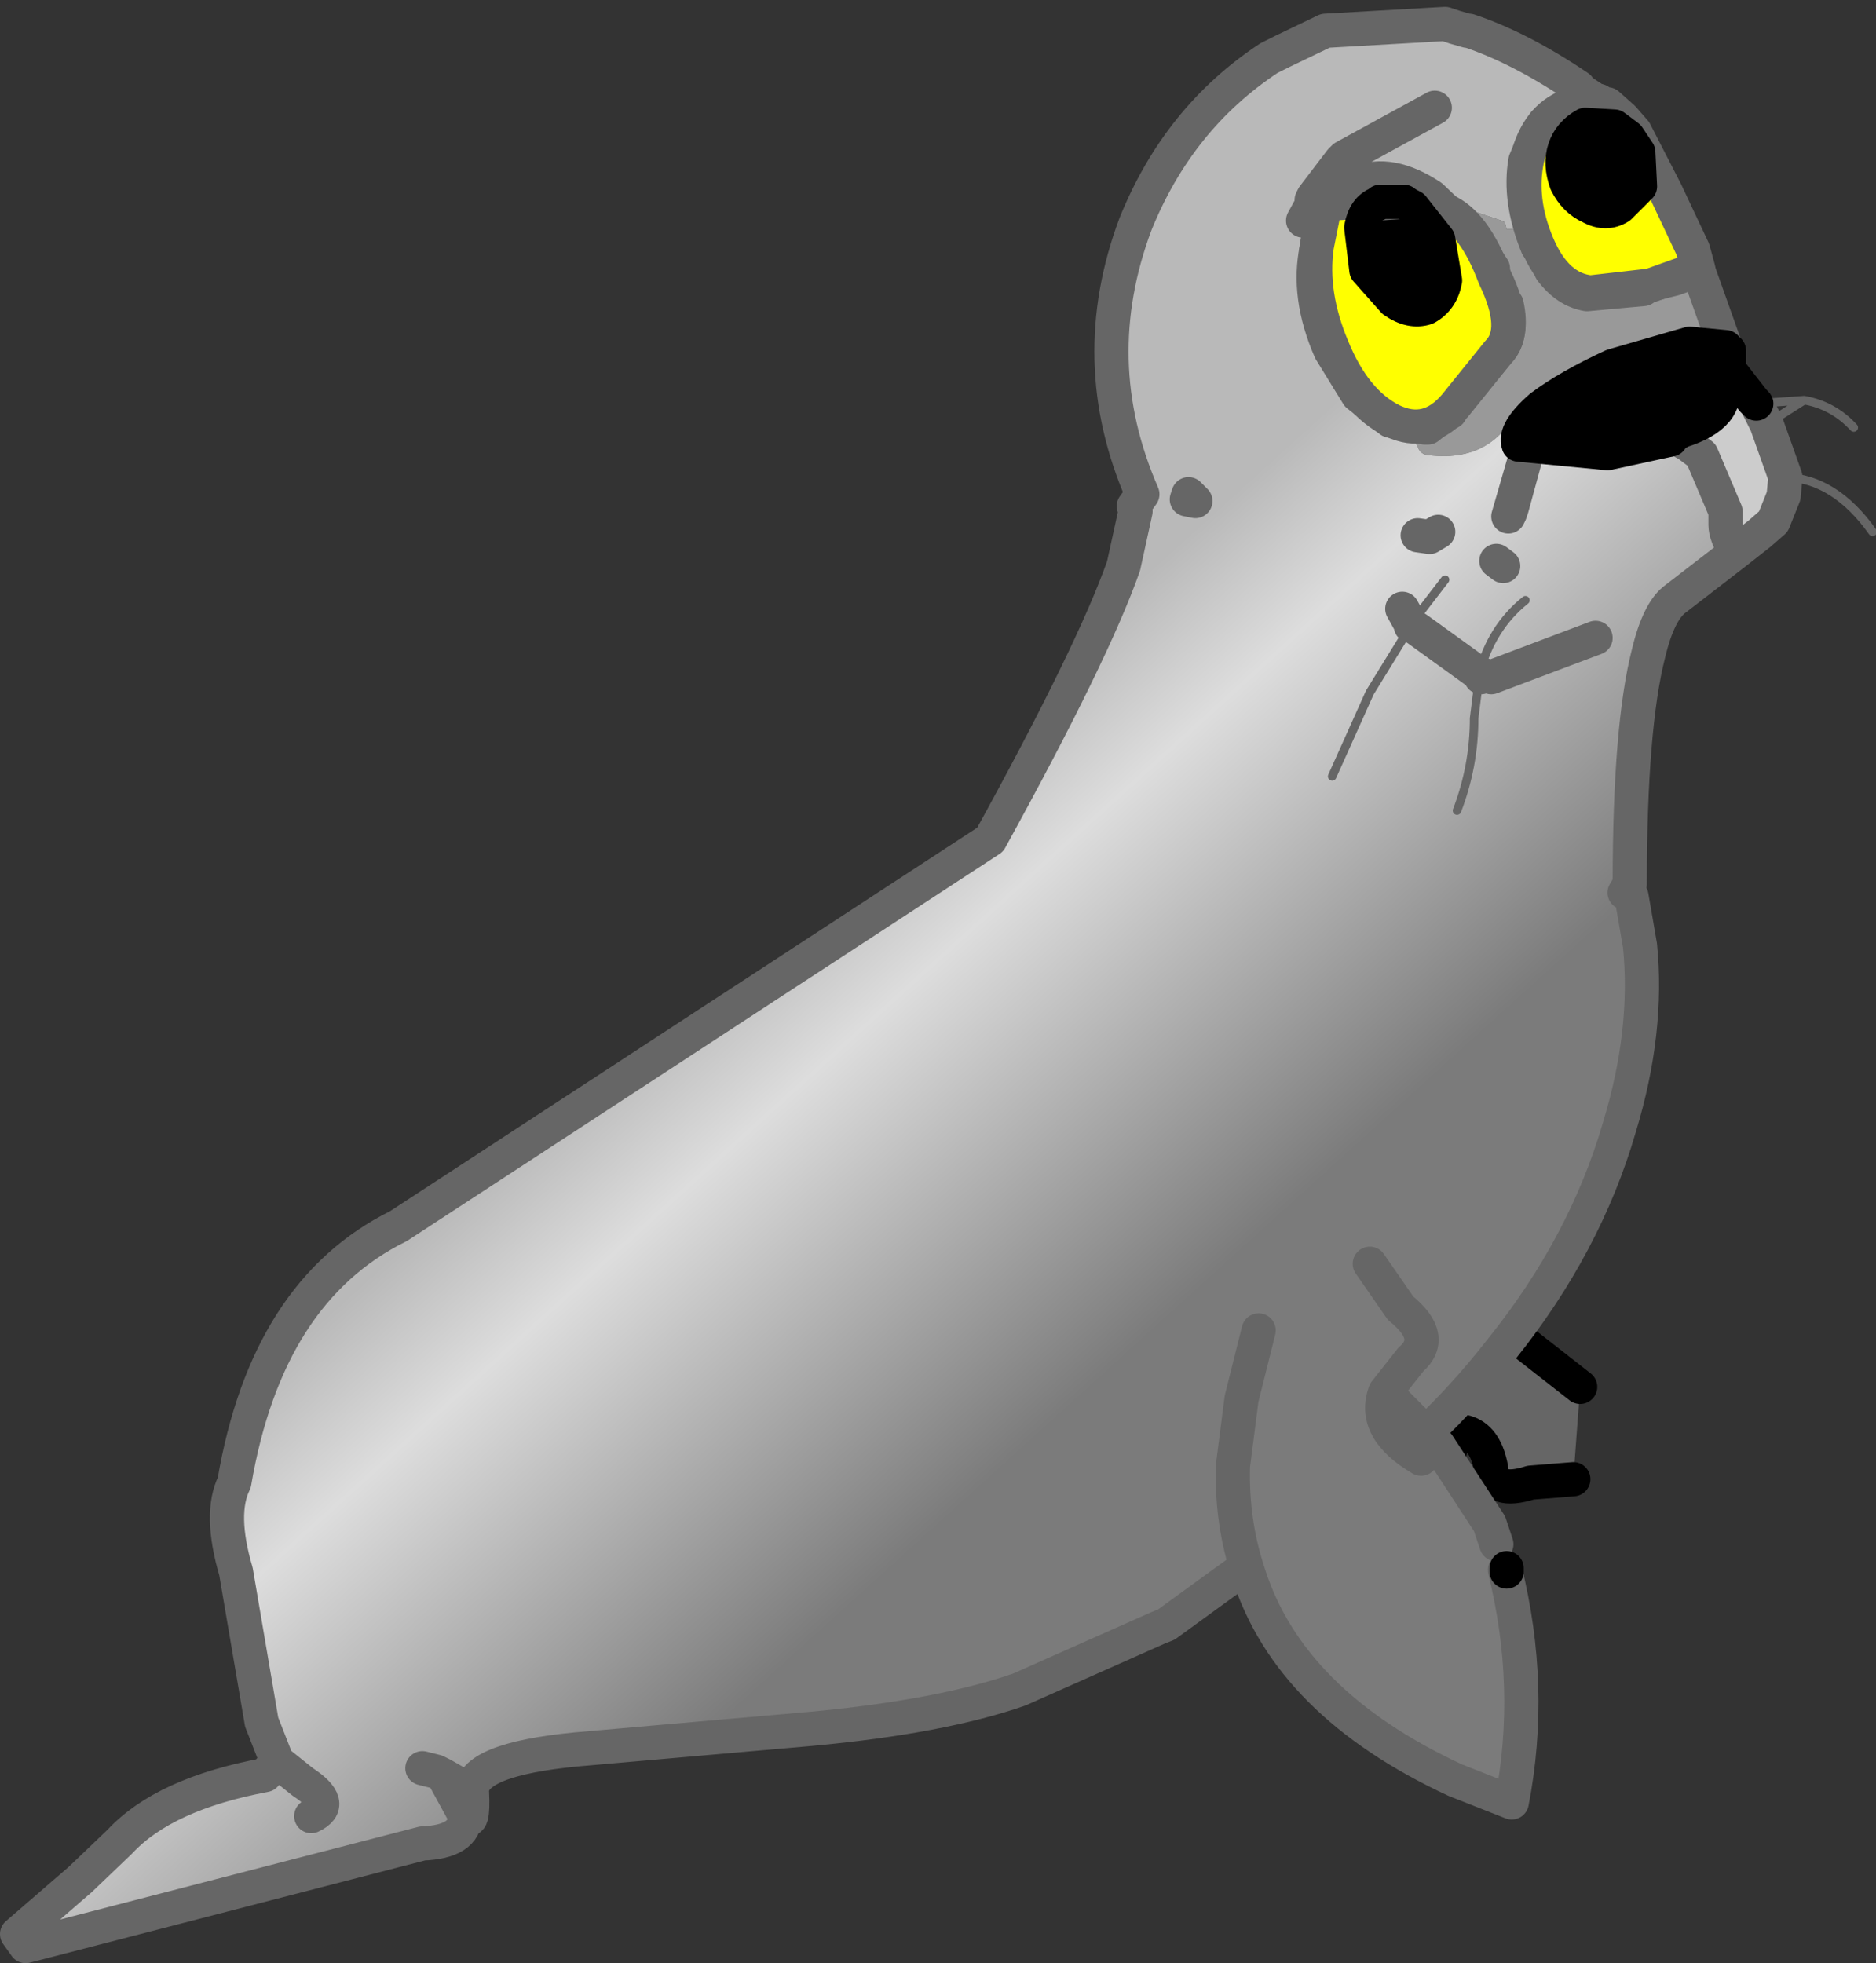
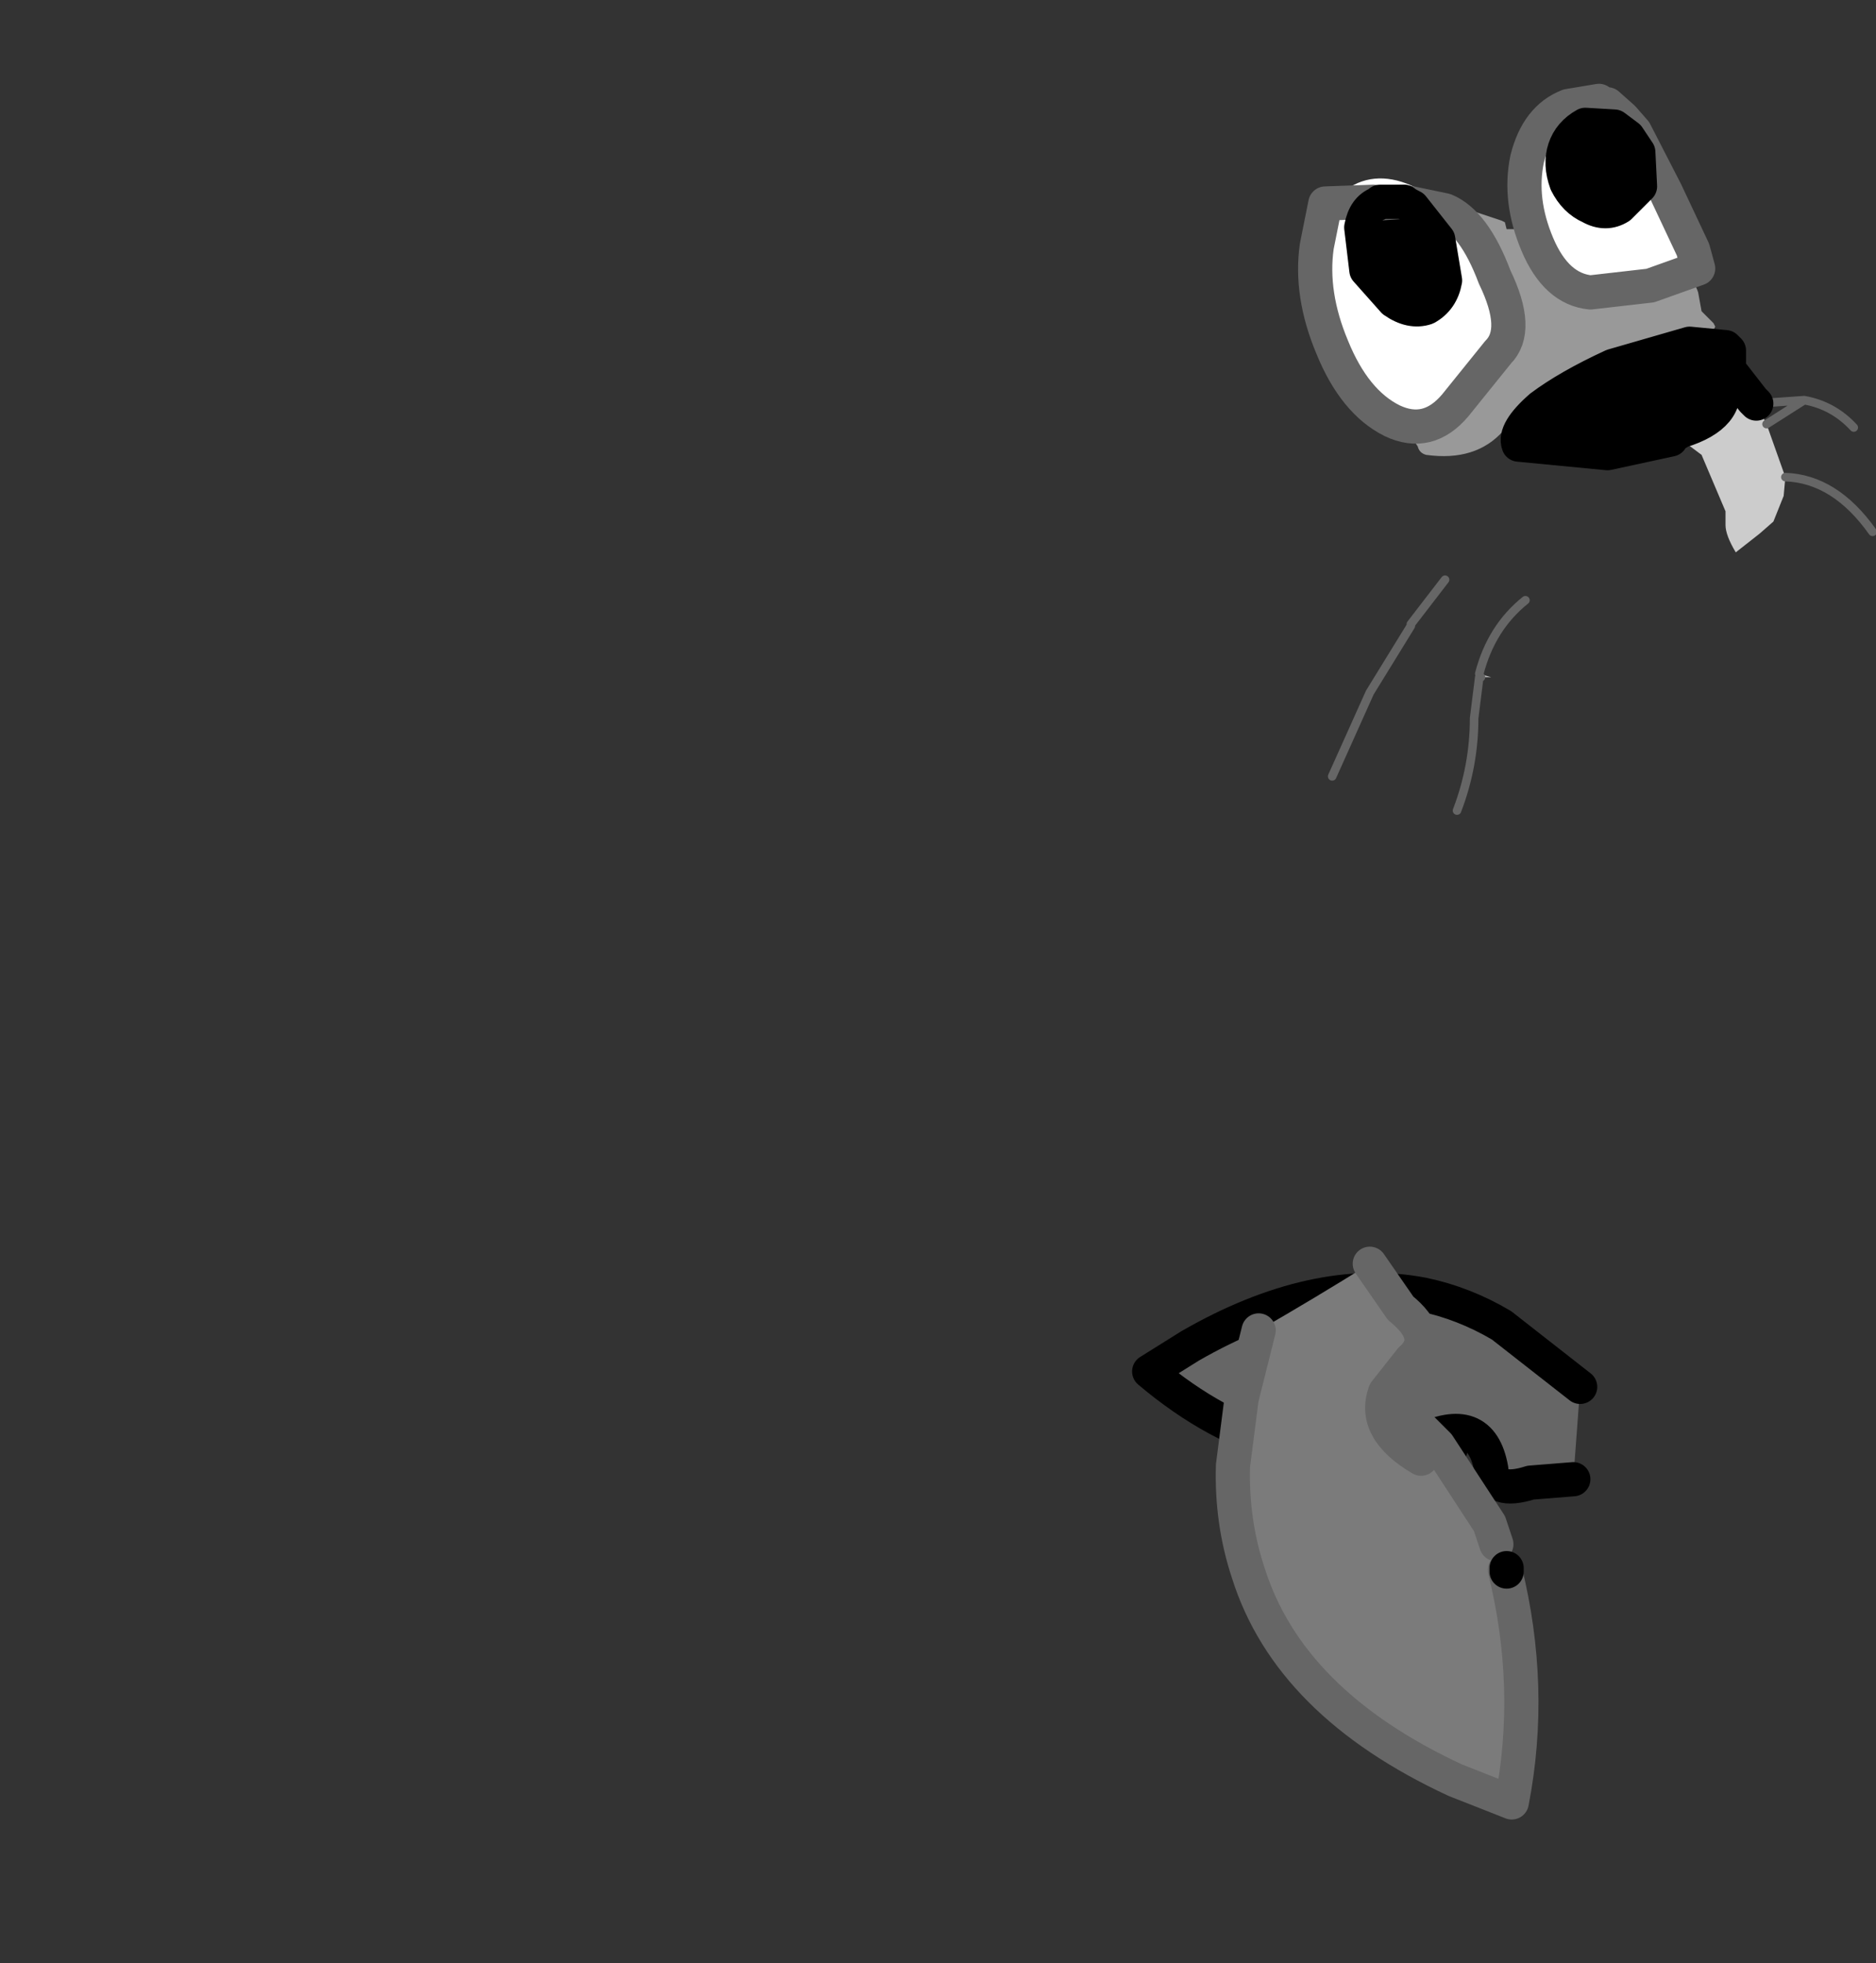
<svg xmlns="http://www.w3.org/2000/svg" height="57.4px" width="54.85px">
  <rect width="100%" height="100%" fill="#333333" stroke="none" />
  <g transform="matrix(1.0, 0.0, 0.0, 1.0, 25.5, 28.35)">
    <path d="M20.7 12.2 L18.4 10.4 Q17.3 9.75 16.1 9.5 12.95 8.9 9.3 11.0 L8.1 11.75 Q10.05 13.4 12.15 13.95 L12.65 14.1 13.35 14.25 13.85 14.3 16.05 14.2 16.1 14.2 16.0 13.8 Q17.8 12.9 18.1 14.6 18.15 15.35 19.25 15.0 L20.5 14.9 20.7 12.2" fill="#666666" fill-rule="evenodd" stroke="none" />
    <path d="M13.35 14.25 L12.65 14.1 12.65 14.3 13.35 14.25" fill="#999999" fill-rule="evenodd" stroke="none" />
    <path d="M12.15 13.95 Q10.05 13.4 8.1 11.75 L9.3 11.0 Q12.95 8.9 16.1 9.5 17.3 9.75 18.4 10.4 L20.7 12.2 M20.5 14.9 L19.25 15.0 Q18.15 15.35 18.1 14.6 17.8 12.9 16.0 13.8 M16.1 14.2 L16.05 14.2 13.85 14.3 13.35 14.25 12.65 14.1 M16.1 14.2 L16.9 14.05" fill="none" stroke="#000000" stroke-linecap="round" stroke-linejoin="round" stroke-width="1.0" />
    <path d="M25.05 -17.55 L25.75 -16.65 25.85 -16.55 26.15 -15.95 26.7 -14.4 26.65 -13.85 26.35 -13.1 25.95 -12.75 25.25 -12.2 Q24.95 -12.7 24.95 -13.0 L24.95 -13.4 24.25 -15.05 23.85 -15.35 23.4 -15.6 23.65 -15.75 Q25.1 -16.2 24.85 -17.2 L24.7 -17.15 25.05 -17.55" fill="#cccccc" fill-rule="evenodd" stroke="none" />
    <path d="M16.25 -15.85 L16.15 -15.85 15.15 -16.05 14.2 -16.8 13.4 -18.1 Q12.7 -19.7 13.0 -21.1 13.1 -21.85 13.35 -22.35 13.65 -22.75 14.2 -23.0 15.15 -23.4 16.35 -22.6 L17.4 -21.6 17.75 -21.1 18.15 -20.5 Q18.15 -19.95 18.55 -19.45 18.75 -18.55 18.3 -18.05 L16.95 -16.45 16.9 -16.3 16.75 -16.25 16.25 -15.85 M19.55 -21.1 Q19.45 -21.15 19.45 -21.15 18.9 -22.5 19.1 -23.65 L19.25 -24.0 19.65 -24.75 20.3 -25.25 21.25 -25.35 21.45 -25.25 21.95 -24.85 23.2 -22.75 24.0 -21.0 24.15 -20.45 23.45 -20.2 22.85 -20.05 22.55 -19.9 20.9 -19.75 Q20.3 -19.85 19.85 -20.45 L19.55 -21.1 M14.45 -20.45 L15.25 -19.5 Q15.7 -19.15 16.15 -19.35 16.6 -19.55 16.75 -20.15 L16.5 -21.35 15.75 -22.35 14.8 -22.45 Q14.4 -22.3 14.3 -21.65 14.2 -21.1 14.45 -20.45 M20.3 -22.95 Q20.55 -22.5 20.95 -22.3 L21.85 -22.25 Q22.3 -22.45 22.4 -22.95 22.55 -23.4 22.3 -23.9 L21.7 -24.6 Q21.25 -24.8 20.8 -24.6 20.35 -24.45 20.25 -24.0 20.1 -23.5 20.3 -22.95" fill="#ffffff" fill-rule="evenodd" stroke="none" />
    <path d="M17.4 -21.6 L17.65 -22.15 18.4 -21.9 18.5 -21.85 18.55 -21.65 18.6 -21.65 18.8 -21.65 19.1 -21.5 19.55 -21.1 19.85 -20.45 20.05 -19.8 20.4 -19.7 20.4 -19.65 22.2 -19.5 22.15 -19.45 22.35 -19.5 22.4 -19.7 22.5 -19.85 22.55 -19.9 22.85 -20.05 23.45 -20.2 Q24.0 -20.3 24.15 -19.8 L24.25 -19.25 24.6 -18.9 24.65 -18.8 24.6 -18.7 21.75 -18.15 21.0 -17.65 19.6 -16.8 19.0 -16.25 18.75 -16.0 18.7 -16.05 18.65 -16.05 18.65 -15.85 18.55 -15.8 18.45 -15.75 Q17.65 -14.85 16.2 -15.05 16.0 -15.1 15.95 -15.3 L15.85 -15.45 15.95 -15.55 16.25 -15.85 16.75 -16.25 16.8 -16.25 16.9 -16.3 16.95 -16.45 17.55 -16.85 17.8 -17.4 18.2 -17.7 18.2 -17.8 18.65 -18.2 Q18.55 -18.75 18.7 -19.15 L18.65 -19.2 18.55 -19.45 Q18.15 -19.95 18.15 -20.5 L18.15 -20.95 17.75 -21.1 17.4 -21.6 M19.25 -19.75 L19.2 -19.7 19.25 -19.75" fill="#999999" fill-rule="evenodd" stroke="none" />
    <path d="M24.95 -18.2 L25.05 -18.1 25.05 -17.55 24.7 -17.15 24.5 -16.95 23.9 -16.55 24.7 -17.15 23.9 -16.55 Q23.35 -16.2 22.75 -15.95 L22.8 -15.8 23.35 -15.5 21.5 -15.1 18.9 -15.35 Q18.75 -15.75 19.55 -16.45 20.35 -17.05 21.65 -17.65 L23.9 -18.3 24.95 -18.2 M24.45 -18.05 L25.05 -17.55 24.45 -18.05" fill="#000000" fill-rule="evenodd" stroke="none" />
-     <path d="M12.6 -21.9 L12.9 -22.45 12.85 -22.5 12.9 -22.6 13.7 -23.65 13.8 -23.75 16.45 -25.2 13.8 -23.75 13.7 -23.65 12.9 -22.6 12.85 -22.5 12.9 -22.45 12.6 -21.9 M-17.4 23.15 L-17.85 22.0 -18.6 17.6 Q-19.1 15.9 -18.65 15.0 -17.7 9.4 -13.85 7.5 L3.45 -3.8 Q6.45 -9.25 7.35 -11.8 L7.7 -13.4 7.65 -13.55 7.9 -13.9 Q6.2 -17.8 7.7 -21.8 8.95 -24.9 11.6 -26.65 L12.0 -26.85 13.25 -27.45 16.75 -27.65 17.05 -27.55 17.4 -27.45 17.45 -27.45 Q18.95 -26.95 20.65 -25.8 L20.3 -25.25 19.65 -24.75 19.25 -24.0 19.1 -23.65 Q18.9 -22.5 19.45 -21.15 19.45 -21.15 19.55 -21.1 L19.1 -21.5 18.8 -21.65 18.6 -21.65 18.55 -21.65 18.5 -21.85 18.4 -21.9 17.65 -22.15 17.4 -21.6 16.35 -22.6 Q15.15 -23.4 14.2 -23.0 13.65 -22.75 13.35 -22.35 13.1 -21.85 13.0 -21.1 12.7 -19.7 13.4 -18.1 L14.2 -16.8 15.15 -16.05 16.15 -15.85 16.25 -15.85 15.95 -15.55 15.85 -15.45 15.95 -15.3 Q16.0 -15.1 16.2 -15.05 17.65 -14.85 18.45 -15.75 L18.55 -15.8 18.65 -15.85 18.65 -16.05 18.7 -16.05 18.75 -16.0 19.0 -16.25 19.6 -16.8 21.0 -17.65 21.75 -18.15 24.6 -18.7 24.65 -18.8 24.6 -18.9 24.25 -19.25 24.15 -19.8 Q24.0 -20.3 23.45 -20.2 L24.15 -20.45 24.95 -18.2 23.9 -18.3 21.65 -17.65 Q20.35 -17.05 19.55 -16.45 18.75 -15.75 18.9 -15.35 L21.5 -15.1 23.35 -15.5 23.4 -15.6 23.85 -15.35 24.25 -15.05 24.95 -13.4 24.95 -13.0 Q24.95 -12.7 25.25 -12.2 L23.5 -10.85 Q23.0 -10.5 22.7 -9.25 22.15 -7.1 22.15 -2.5 L22.0 -2.25 22.2 -2.15 22.45 -0.7 Q22.7 1.8 21.85 4.6 20.85 8.05 18.4 11.1 15.95 14.25 12.7 16.2 12.1 16.6 8.6 19.15 L8.35 19.25 4.3 21.05 Q2.0 21.85 -1.8 22.2 L-8.65 22.8 Q-11.75 23.1 -11.7 24.05 -11.65 25.1 -11.9 24.75 -11.85 24.3 -12.2 23.75 L-12.55 23.55 -11.95 24.65 -11.9 24.75 Q-11.9 25.5 -13.15 25.55 L-24.75 28.55 -25.0 28.2 -23.15 26.6 -22.0 25.5 Q-20.7 24.1 -17.75 23.55 L-17.4 23.15 -16.65 23.75 Q-15.65 24.4 -16.4 24.75 -15.65 24.4 -16.65 23.75 L-17.4 23.15 M22.55 -19.9 L22.5 -19.85 22.4 -19.7 22.35 -19.5 22.15 -19.45 22.2 -19.5 20.4 -19.65 20.4 -19.7 20.05 -19.8 19.85 -20.45 Q20.3 -19.85 20.9 -19.75 L22.55 -19.9 M16.9 -16.3 L16.8 -16.25 16.75 -16.25 16.9 -16.3 M15.95 -12.7 L16.3 -12.65 16.55 -12.8 16.3 -12.65 15.95 -12.7 M9.45 -13.7 L9.25 -13.9 9.2 -13.75 9.45 -13.7 M18.1 -8.55 L17.75 -8.65 17.8 -8.55 18.1 -8.55 21.15 -9.7 18.1 -8.55 M17.1 -4.65 Q17.6 -5.95 17.6 -7.35 L17.75 -8.55 17.8 -8.55 17.75 -8.55 17.6 -7.35 Q17.6 -5.95 17.1 -4.65 M15.8 -10.05 L15.95 -9.95 17.75 -8.65 15.95 -9.95 15.8 -10.05 15.75 -10.1 15.75 -10.05 15.8 -10.05 M13.45 -5.65 L14.55 -8.1 15.75 -10.05 14.55 -8.1 13.45 -5.65 M15.5 -10.55 L15.75 -10.1 15.5 -10.55 M16.75 -11.4 L15.75 -10.1 16.75 -11.4 M17.75 -21.1 L18.15 -20.95 18.15 -20.5 17.75 -21.1 M18.55 -19.45 L18.65 -19.2 18.7 -19.15 Q18.55 -18.75 18.65 -18.2 L18.2 -17.8 18.2 -17.7 17.8 -17.4 17.55 -16.85 16.95 -16.45 18.3 -18.05 Q18.75 -18.55 18.55 -19.45 M19.25 -19.75 L19.2 -19.7 19.25 -19.75 M18.6 -13.25 L18.65 -13.35 18.7 -13.5 19.15 -15.15 18.6 -13.25 M18.25 -11.95 L18.45 -11.8 18.25 -11.95 M19.1 -10.8 Q18.1 -10.0 17.75 -8.65 18.1 -10.0 19.1 -10.8 M-13.15 23.35 L-12.75 23.45 -12.55 23.55 -12.75 23.45 -13.15 23.35" fill="url(#gradient0)" fill-rule="evenodd" stroke="none" />
    <path d="M20.3 -25.25 L20.65 -25.8 20.65 -25.75 21.25 -25.35 20.3 -25.25 M17.75 -8.65 L18.1 -8.55 17.8 -8.55 17.8 -8.6 17.75 -8.65 M15.8 -10.05 L15.75 -10.05 15.75 -10.1 15.8 -10.05" fill="url(#gradient1)" fill-rule="evenodd" stroke="none" />
    <path d="M17.75 -8.65 L17.8 -8.6 17.8 -8.55 17.75 -8.65" fill="url(#gradient2)" fill-rule="evenodd" stroke="none" />
-     <path d="M16.45 -25.2 L13.8 -23.75 13.7 -23.65 12.9 -22.6 12.85 -22.5 12.9 -22.45 12.6 -21.9 M20.65 -25.8 Q18.95 -26.95 17.45 -27.45 L17.4 -27.45 17.05 -27.55 16.75 -27.65 13.25 -27.45 12.0 -26.85 11.6 -26.65 Q8.95 -24.9 7.7 -21.8 6.2 -17.8 7.9 -13.9 L7.65 -13.55 7.7 -13.4 7.35 -11.8 Q6.45 -9.25 3.45 -3.8 L-13.85 7.5 Q-17.7 9.4 -18.65 15.0 -19.1 15.9 -18.6 17.6 L-17.85 22.0 -17.4 23.15 -16.65 23.75 Q-15.65 24.4 -16.4 24.75 M16.25 -15.85 L16.15 -15.85 15.15 -16.05 14.2 -16.8 13.4 -18.1 Q12.7 -19.7 13.0 -21.1 13.1 -21.85 13.35 -22.35 13.65 -22.75 14.2 -23.0 15.15 -23.4 16.35 -22.6 L17.4 -21.6 17.75 -21.1 18.15 -20.5 M19.55 -21.1 Q19.45 -21.15 19.45 -21.15 18.9 -22.5 19.1 -23.65 L19.25 -24.0 19.65 -24.75 20.3 -25.25 21.25 -25.35 20.65 -25.75 20.65 -25.8 M24.15 -20.45 L24.95 -18.2 M16.75 -16.25 L16.25 -15.85 M23.45 -20.2 L22.85 -20.05 M16.9 -16.3 L16.75 -16.25 M16.55 -12.8 L16.3 -12.65 15.95 -12.7 M9.45 -13.7 L9.2 -13.75 9.25 -13.9 9.45 -13.7 M18.1 -8.55 L17.75 -8.65 17.8 -8.6 17.8 -8.55 M18.1 -8.55 L21.15 -9.7 M17.75 -8.65 L15.95 -9.95 15.8 -10.05 15.75 -10.1 15.75 -10.05 M15.75 -10.1 L15.5 -10.55 M16.95 -16.45 L16.9 -16.3 M18.55 -19.45 Q18.75 -18.55 18.3 -18.05 L16.95 -16.45 M22.55 -19.9 L20.9 -19.75 Q20.3 -19.85 19.85 -20.45 M23.45 -20.2 L24.15 -20.45 M23.4 -15.6 L23.85 -15.35 24.25 -15.05 24.95 -13.4 24.95 -13.0 Q24.95 -12.7 25.25 -12.2 L25.95 -12.75 26.35 -13.1 26.65 -13.85 26.7 -14.4 26.15 -15.95 25.85 -16.55 M23.4 -15.6 L23.35 -15.5 M18.6 -13.25 L19.15 -15.15 18.7 -13.5 18.65 -13.35 18.6 -13.25 M18.45 -11.8 L18.25 -11.95 M-12.55 23.55 L-12.2 23.75 Q-11.85 24.3 -11.9 24.75 -11.65 25.1 -11.7 24.05 -11.75 23.1 -8.65 22.8 L-1.8 22.2 Q2.0 21.85 4.3 21.05 L8.35 19.25 8.6 19.15 Q12.1 16.6 12.7 16.2 15.95 14.25 18.4 11.1 20.85 8.05 21.85 4.6 22.7 1.8 22.45 -0.7 L22.2 -2.15 22.0 -2.25 22.15 -2.5 Q22.15 -7.1 22.7 -9.25 23.0 -10.5 23.5 -10.85 L25.25 -12.2 M-17.4 23.15 L-17.75 23.55 Q-20.7 24.1 -22.0 25.5 L-23.15 26.6 -25.0 28.2 -24.75 28.55 -13.15 25.55 Q-11.9 25.5 -11.9 24.75 L-11.95 24.65 -12.55 23.55 -12.75 23.45 -13.15 23.35" fill="none" stroke="#666666" stroke-linecap="round" stroke-linejoin="round" stroke-width="1.0" />
    <path d="M25.85 -16.55 L27.25 -16.65 Q28.1 -16.5 28.7 -15.85 M17.8 -8.55 L17.75 -8.55 17.6 -7.35 Q17.6 -5.95 17.1 -4.65 M15.75 -10.05 L14.55 -8.1 13.45 -5.65 M15.75 -10.1 L16.75 -11.4 M26.15 -15.95 L27.25 -16.65 M26.7 -14.4 Q28.15 -14.35 29.25 -12.8 M17.75 -8.65 Q18.1 -10.0 19.1 -10.8" fill="none" stroke="#666666" stroke-linecap="round" stroke-linejoin="round" stroke-width="0.25" />
    <path d="M24.95 -18.2 L25.05 -18.1 25.05 -17.55 25.75 -16.65 25.85 -16.55 M24.7 -17.15 L24.85 -17.2 Q25.1 -16.2 23.65 -15.75 L23.4 -15.6 23.0 -15.8 23.75 -16.2 23.7 -16.15 Q23.45 -16.05 23.85 -16.15 L24.2 -16.35 24.0 -16.2 23.8 -15.9 23.65 -15.75 M23.9 -16.55 L24.5 -16.95 24.7 -17.15 23.9 -16.55 23.9 -16.45 24.4 -16.85 24.4 -16.75 24.85 -17.2 M24.7 -17.15 L25.05 -17.55 24.45 -18.05 M23.35 -15.5 L22.8 -15.8 22.75 -15.95 Q23.35 -16.2 23.9 -16.55 M22.75 -15.95 L23.0 -15.8 23.9 -16.45 23.75 -16.2 24.4 -16.75 24.2 -16.45 24.2 -16.35 M22.8 -15.8 L23.0 -15.8 23.85 -16.15 24.0 -16.2 M23.35 -15.5 L21.5 -15.1 18.9 -15.35 Q18.75 -15.75 19.55 -16.45 20.35 -17.05 21.65 -17.65 L23.9 -18.3 24.95 -18.2" fill="none" stroke="#000000" stroke-linecap="round" stroke-linejoin="round" stroke-width="1.0" />
-     <path d="M14.8 -22.4 L14.65 -22.45 13.25 -22.4 13.0 -21.15 Q12.8 -19.75 13.45 -18.2 14.1 -16.6 15.2 -16.05 16.25 -15.55 17.05 -16.5 L18.3 -18.05 Q18.95 -18.7 18.2 -20.25 17.6 -21.85 16.75 -22.2 L15.55 -22.45 Q15.6 -22.4 15.8 -22.3 L16.55 -21.35 16.75 -20.15 Q16.65 -19.6 16.2 -19.35 15.75 -19.2 15.25 -19.55 L14.45 -20.45 14.3 -21.7 Q14.4 -22.25 14.8 -22.4 M19.45 -21.2 Q20.0 -19.9 21.0 -19.8 L22.75 -20.0 24.15 -20.5 24.0 -21.05 23.2 -22.75 22.3 -24.5 21.95 -24.9 21.5 -25.3 Q21.35 -25.3 21.25 -25.4 L20.35 -25.25 Q19.45 -24.9 19.15 -23.7 18.9 -22.5 19.45 -21.2 M20.25 -24.0 Q20.4 -24.45 20.85 -24.7 L21.7 -24.65 22.1 -24.35 22.4 -23.9 22.45 -22.9 21.85 -22.3 Q21.45 -22.05 21.0 -22.3 20.55 -22.5 20.3 -23.0 20.1 -23.55 20.25 -24.0" fill="#ffff00" fill-rule="evenodd" stroke="none" />
    <path d="M15.55 -22.45 L14.85 -22.45 14.8 -22.4 Q14.4 -22.25 14.3 -21.7 L14.45 -20.45 15.25 -19.55 Q15.75 -19.2 16.2 -19.35 16.65 -19.6 16.75 -20.15 L16.55 -21.35 15.8 -22.3 Q15.6 -22.4 15.55 -22.45 L14.8 -22.4 15.55 -22.45 M20.25 -24.0 Q20.1 -23.55 20.3 -23.0 20.55 -22.5 21.0 -22.3 21.45 -22.05 21.85 -22.3 L22.45 -22.9 22.4 -23.9 22.1 -24.35 21.7 -24.65 20.85 -24.7 Q20.4 -24.45 20.25 -24.0" fill="#000000" fill-rule="evenodd" stroke="none" />
    <path d="M14.8 -22.4 L14.65 -22.45 13.25 -22.4 13.0 -21.15 Q12.8 -19.75 13.45 -18.2 14.1 -16.6 15.2 -16.05 16.25 -15.55 17.05 -16.5 L18.3 -18.05 Q18.95 -18.7 18.2 -20.25 17.6 -21.85 16.75 -22.2 L15.55 -22.45 14.8 -22.4 M19.45 -21.2 Q20.0 -19.9 21.0 -19.8 L22.75 -20.0 24.15 -20.5 24.0 -21.05 23.2 -22.75 22.3 -24.5 21.95 -24.9 21.5 -25.3 Q21.35 -25.3 21.25 -25.4 L20.35 -25.25 Q19.45 -24.9 19.15 -23.7 18.9 -22.5 19.45 -21.2" fill="none" stroke="#666666" stroke-linecap="round" stroke-linejoin="round" stroke-width="1.0" />
    <path d="M15.55 -22.45 L14.85 -22.45 14.8 -22.4 Q14.4 -22.25 14.3 -21.7 L14.45 -20.45 15.25 -19.55 Q15.75 -19.2 16.2 -19.35 16.65 -19.6 16.75 -20.15 L16.55 -21.35 15.8 -22.3 Q15.6 -22.4 15.55 -22.45 M20.25 -24.0 Q20.1 -23.55 20.3 -23.0 20.55 -22.5 21.0 -22.3 21.45 -22.05 21.85 -22.3 L22.45 -22.9 22.4 -23.9 22.1 -24.35 21.7 -24.65 20.85 -24.7 Q20.4 -24.45 20.25 -24.0" fill="none" stroke="#000000" stroke-linecap="round" stroke-linejoin="round" stroke-width="1.0" />
    <path d="M14.55 8.6 Q12.95 9.6 11.3 10.55 L10.8 12.55 10.55 14.5 Q10.5 16.15 11.0 17.65 12.2 21.45 17.05 23.7 L18.7 24.35 Q19.35 21.0 18.5 17.55 L18.55 17.5 18.25 16.8 18.05 16.2 16.55 13.9 16.05 14.3 Q14.6 13.45 15.0 12.35 L15.75 11.4 Q16.5 10.75 15.45 9.9 L14.55 8.6" fill="url(#gradient3)" fill-rule="evenodd" stroke="none" />
-     <path d="M16.05 14.3 L16.55 13.9 16.05 14.3" fill="#cccccc" fill-rule="evenodd" stroke="none" />
    <path d="M18.25 16.8 L18.55 17.5 18.5 17.55 18.55 17.6 18.75 17.5 18.25 16.8 M18.55 17.6 L18.55 17.5 18.55 17.6" fill="#999999" fill-rule="evenodd" stroke="none" />
    <path d="M14.55 8.6 L15.45 9.9 Q16.5 10.75 15.75 11.4 L15.0 12.35 Q14.6 13.45 16.05 14.3 M16.55 13.9 L18.05 16.2 18.25 16.8 M18.5 17.55 Q19.35 21.0 18.7 24.35 L17.05 23.7 Q12.2 21.45 11.0 17.65 10.5 16.15 10.55 14.5 L10.8 12.55 11.3 10.55 M16.55 13.9 L15.0 12.35" fill="none" stroke="#666666" stroke-linecap="round" stroke-linejoin="round" stroke-width="1.0" />
    <path d="M18.55 17.5 L18.55 17.6" fill="none" stroke="#000000" stroke-linecap="round" stroke-linejoin="round" stroke-width="1.0" />
  </g>
  <defs>
    <linearGradient gradientTransform="matrix(0.013, 0.014, 0.032, -0.029, 6.55, 10.85)" gradientUnits="userSpaceOnUse" id="gradient0" spreadMethod="pad" x1="-819.2" x2="819.2">
      <stop offset="0.0" stop-color="#b9b9b9" />
      <stop offset="0.137" stop-color="#dddddd" />
      <stop offset="0.529" stop-color="#7b7b7b" />
    </linearGradient>
    <linearGradient gradientTransform="matrix(-0.035, 0.009, 0.007, 0.026, -1.45, -0.45)" gradientUnits="userSpaceOnUse" id="gradient1" spreadMethod="pad" x1="-819.2" x2="819.2">
      <stop offset="0.0" stop-color="#f4f4f4" />
      <stop offset="0.157" stop-color="#b9b9b9" />
      <stop offset="0.686" stop-color="#7b7b7b" />
    </linearGradient>
    <linearGradient gradientTransform="matrix(-0.011, -0.019, -0.035, 0.021, -5.4, -4.7)" gradientUnits="userSpaceOnUse" id="gradient2" spreadMethod="pad" x1="-819.2" x2="819.2">
      <stop offset="0.0" stop-color="#f4f4f4" />
      <stop offset="0.157" stop-color="#b9b9b9" />
      <stop offset="0.686" stop-color="#7b7b7b" />
    </linearGradient>
    <linearGradient gradientTransform="matrix(-0.007, 0.018, 0.037, 0.009, 11.2, 5.95)" gradientUnits="userSpaceOnUse" id="gradient3" spreadMethod="pad" x1="-819.2" x2="819.2">
      <stop offset="0.0" stop-color="#b9b9b9" />
      <stop offset="0.137" stop-color="#dddddd" />
      <stop offset="0.529" stop-color="#7b7b7b" />
    </linearGradient>
  </defs>
</svg>